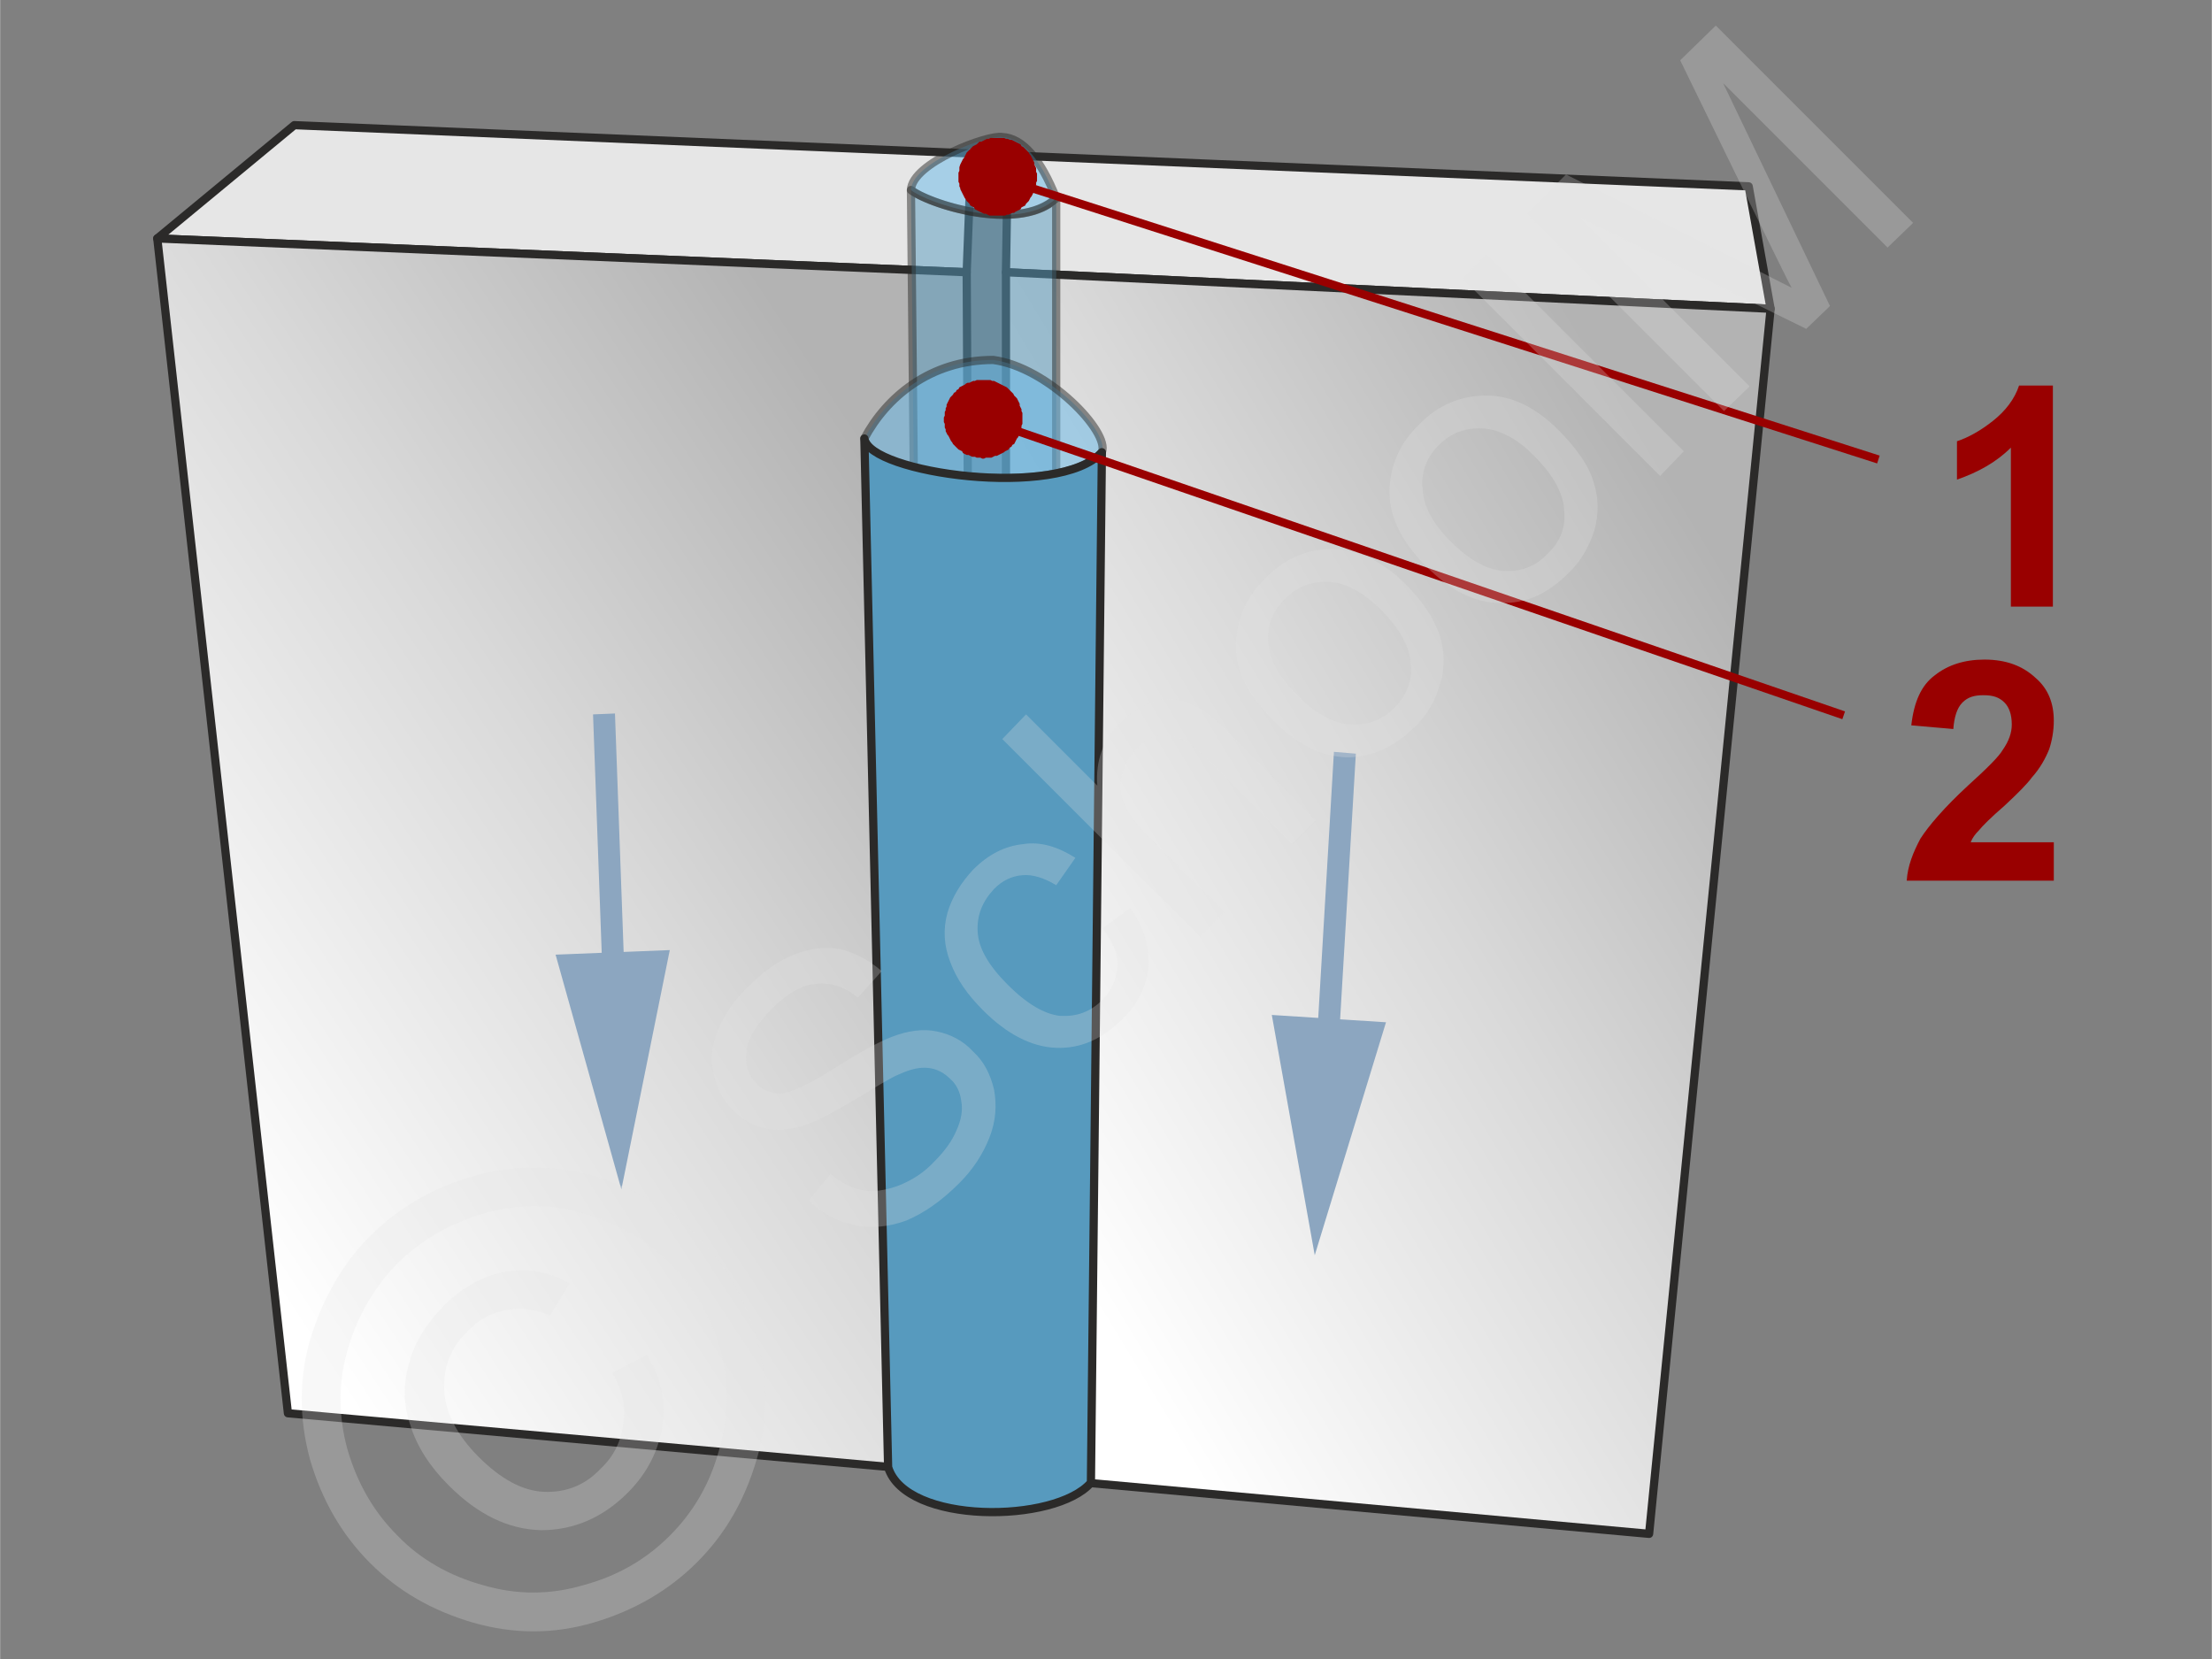
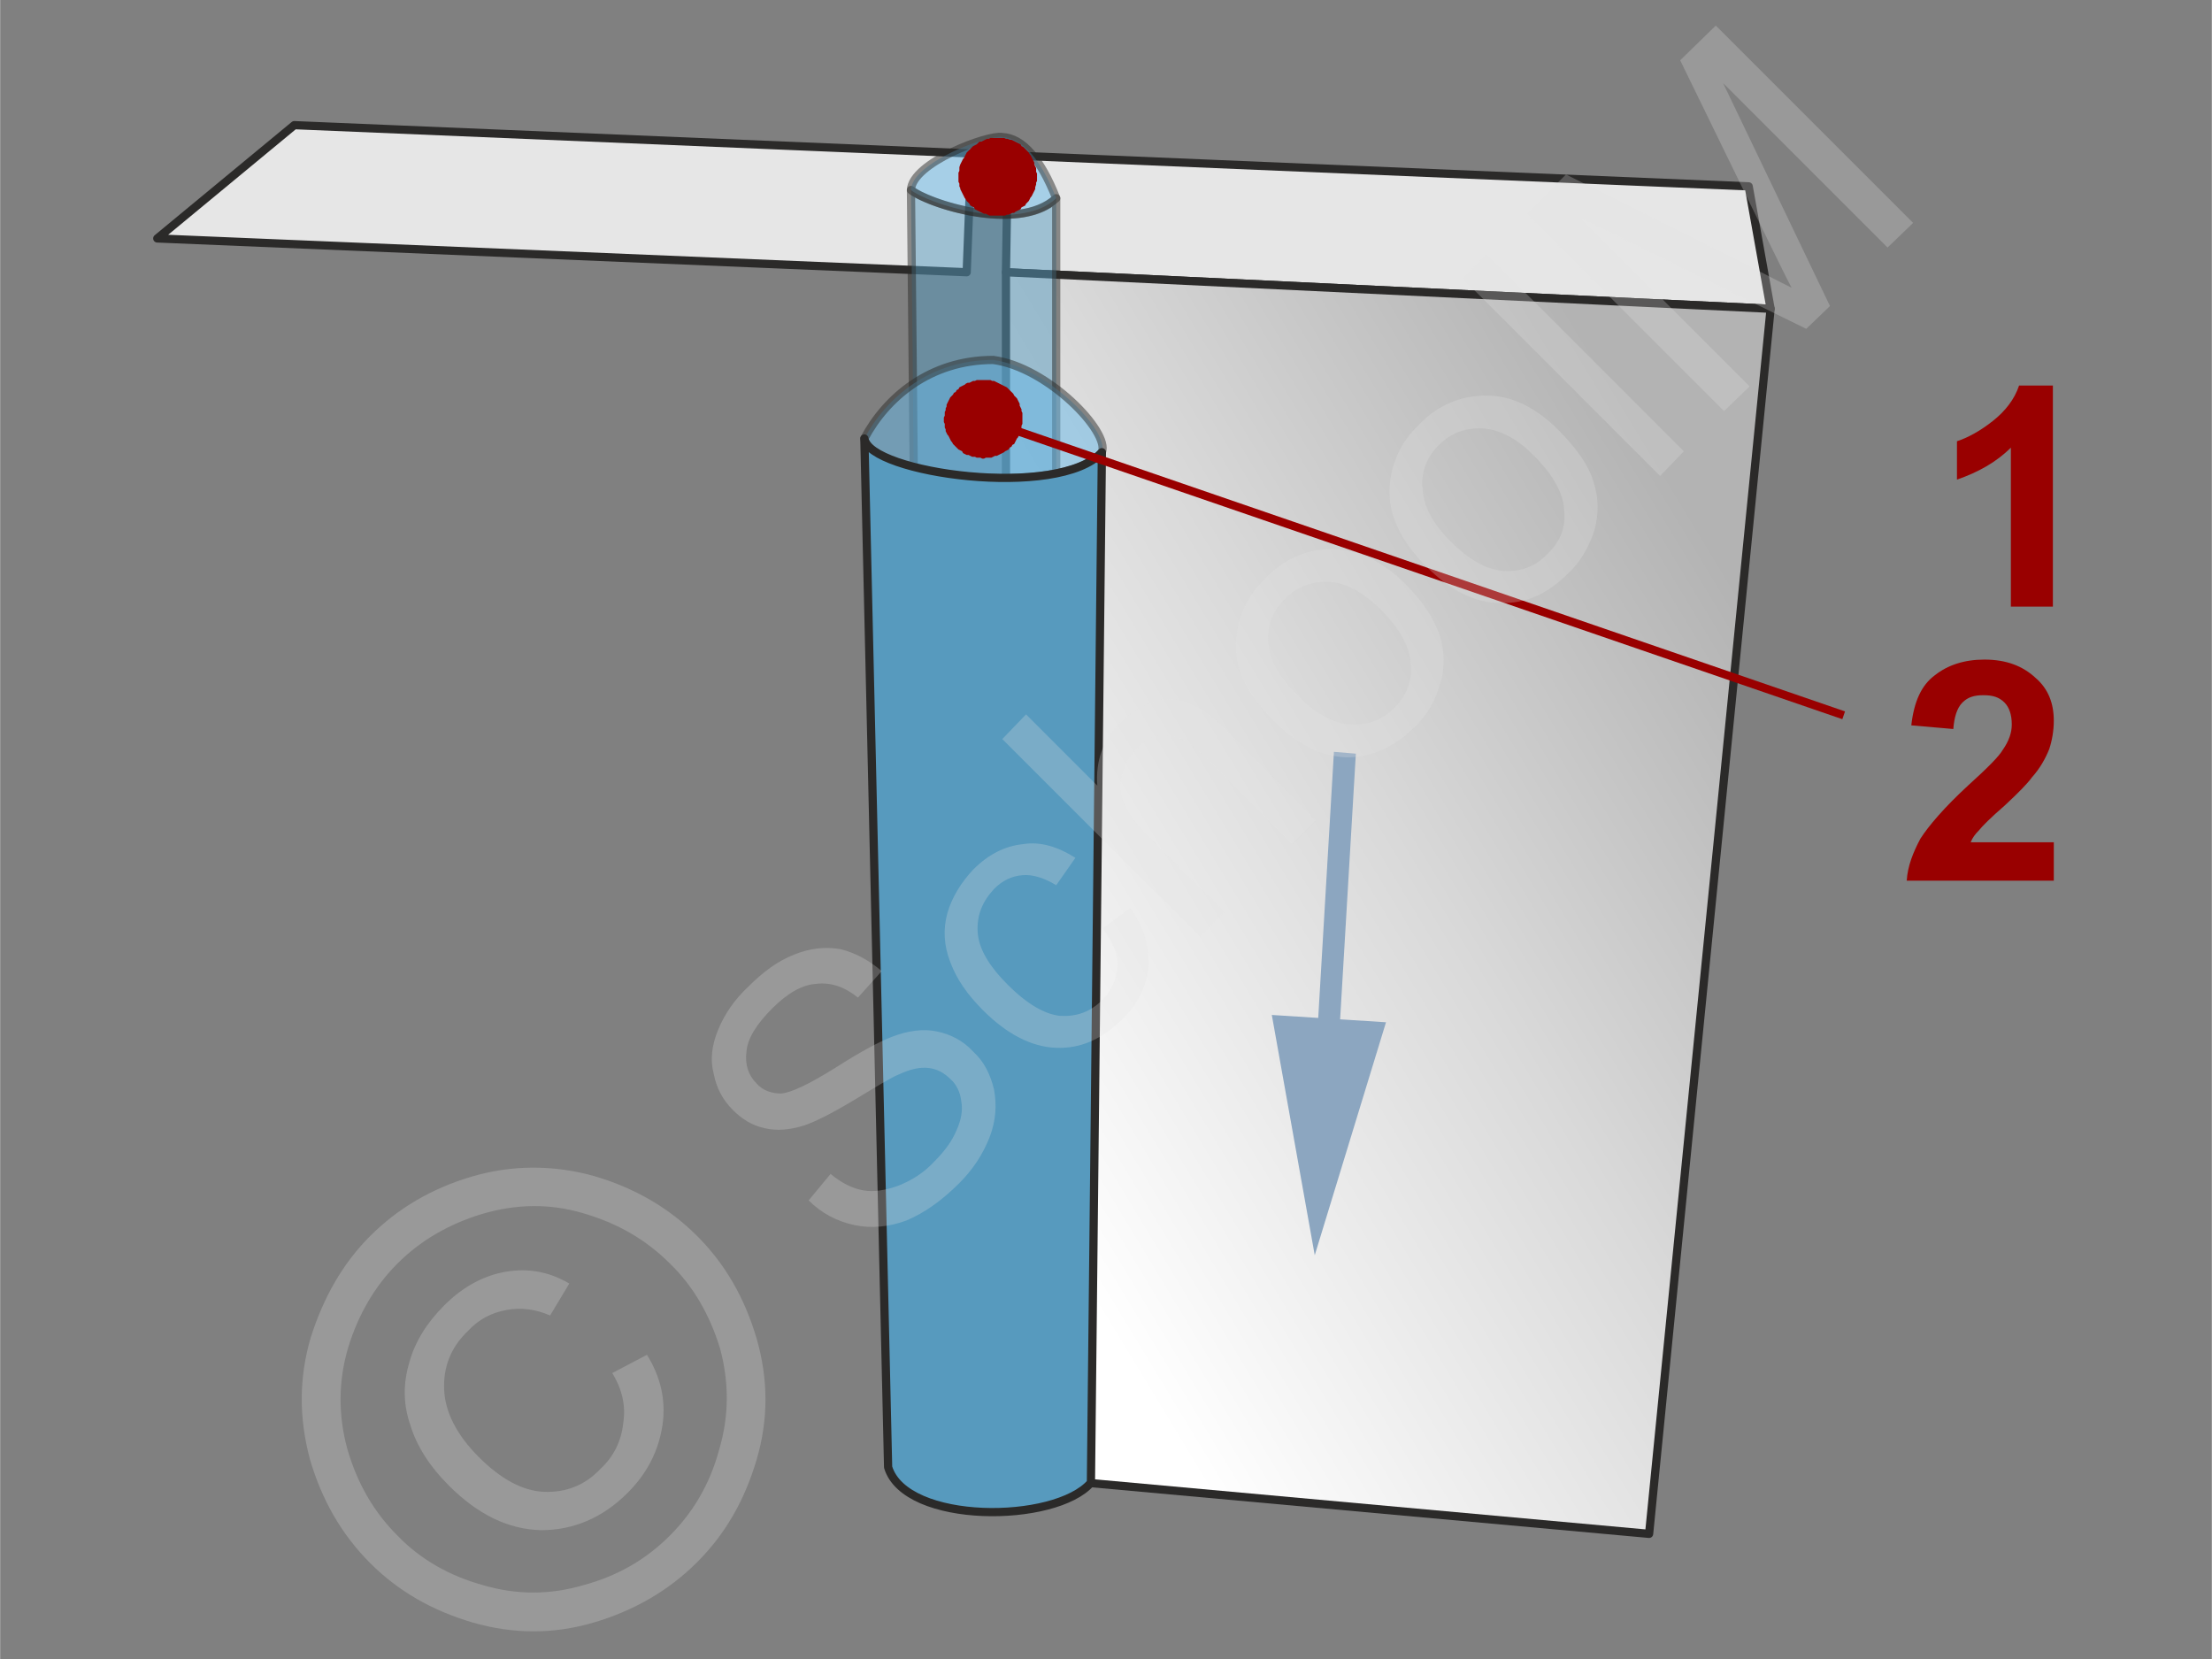
<svg xmlns="http://www.w3.org/2000/svg" xmlns:xlink="http://www.w3.org/1999/xlink" width="240px" height="180px" style="shape-rendering:geometricPrecision;text-rendering:geometricPrecision;image-rendering:optimizeQuality;fill-rule:evenodd;clip-rule:evenodd" viewBox="0 0 24.21 18.16">
  <rect x="0" y="0" width="24.21" height="18.16" fill="#808080" stroke="none" />
  <defs>
    <linearGradient id="id0" gradientUnits="userSpaceOnUse" x1="10.87" y1="12.5" x2="19.52" y2="7.26">
      <stop offset="0" style="stop-opacity:1;stop-color:white" />
      <stop offset="0.541" style="stop-opacity:1;stop-color:#d9d9d9" />
      <stop offset="1" style="stop-opacity:1;stop-color:#b3b3b3" />
    </linearGradient>
    <linearGradient id="id1" gradientUnits="userSpaceOnUse" xlink:href="#id0" x1="1.78" y1="12.28" x2="10.58" y2="6.47" />
  </defs>
  <g id="Ebene_x0020_1">
    <g id="_1180169520">
      <g>
        <g>
          <polygon points="1.72,2.61 10.58,2.98 10.63,1.68 3.22,1.37" style="fill:#e6e6e6;stroke:#2b2a29;stroke-width:.09;stroke-linecap:round;stroke-linejoin:round;stroke-miterlimit:22.926" />
          <polygon points="19.38,3.38 11.01,2.98 11.03,1.7 19.14,2.04" style="fill:#e6e6e6;stroke:#2b2a29;stroke-width:.09;stroke-linecap:round;stroke-linejoin:round;stroke-miterlimit:22.926" />
-           <polygon points="10.65,16.14 3.15,15.47 1.72,2.61 10.58,2.98" style="fill:url(#id1);stroke:#2b2a29;stroke-width:.09;stroke-linecap:round;stroke-linejoin:round;stroke-miterlimit:22.926" />
          <polygon points="18.05,16.79 11.01,16.15 11.01,2.98 19.38,3.38" style="fill:url(#id0);stroke:#2b2a29;stroke-width:.09;stroke-linecap:round;stroke-linejoin:round;stroke-miterlimit:22.926" />
        </g>
        <g>
          <path d="M9.97 2.08c0.26,0.19 1.23,0.45 1.59,0.09l0 13.98c-0.32,0.28 -1.21,0.28 -1.45,-0.11l-0.14 -13.96z" style="fill:#579abe;fill-opacity:.502;stroke:#2b2a29;stroke-width:.09;stroke-linejoin:round;stroke-miterlimit:22.926;stroke-opacity:.502" />
          <path d="M9.97 2.08c0.17,0.14 1.16,0.48 1.59,0.09 -0.17,-0.43 -0.37,-0.66 -0.59,-0.67 -0.15,-0.03 -0.99,0.28 -1,0.58z" style="fill:#66b8e8;fill-opacity:.502;stroke:#2b2a29;stroke-width:.09;stroke-linejoin:round;stroke-miterlimit:22.926;stroke-opacity:.502" />
          <g>
            <path d="M9.46 4.8c0.07,0.42 2.17,0.65 2.6,0.15 0.09,-0.22 -0.59,-0.93 -1.19,-1.01 -0.69,0 -1.17,0.41 -1.41,0.86z" style="fill:#66b8e8;fill-opacity:.502;stroke:#2b2a29;stroke-width:.09;stroke-linejoin:round;stroke-miterlimit:22.926;stroke-opacity:.502" />
            <path d="M9.46 4.8c0.05,0.38 2.13,0.67 2.6,0.15l-0.12 11.28c-0.39,0.45 -2.03,0.46 -2.22,-0.17l-0.26 -11.26z" style="fill:#579abe;stroke:#2b2a29;stroke-width:.09;stroke-linejoin:round;stroke-miterlimit:22.926" />
          </g>
        </g>
        <path d="M22.47 6.64l-0.46 0 0 -1.74c-0.16,0.16 -0.36,0.27 -0.59,0.35l0 -0.42c0.12,-0.04 0.25,-0.11 0.39,-0.22 0.14,-0.11 0.24,-0.24 0.29,-0.39l0.37 0 0 2.42z" style="fill:#900;fill-rule:nonzero" />
        <path d="M22.48 9.22l0 0.42 -1.61 0c0.01,-0.16 0.07,-0.31 0.15,-0.46 0.09,-0.14 0.26,-0.34 0.52,-0.58 0.21,-0.19 0.34,-0.32 0.38,-0.39 0.07,-0.1 0.1,-0.19 0.1,-0.28 0,-0.11 -0.03,-0.19 -0.08,-0.24 -0.06,-0.06 -0.13,-0.08 -0.23,-0.08 -0.1,0 -0.17,0.02 -0.23,0.08 -0.06,0.06 -0.09,0.16 -0.1,0.29l-0.46 -0.04c0.03,-0.26 0.11,-0.44 0.26,-0.55 0.14,-0.11 0.32,-0.17 0.54,-0.17 0.24,0 0.42,0.07 0.56,0.2 0.14,0.12 0.2,0.28 0.2,0.47 0,0.11 -0.02,0.22 -0.05,0.31 -0.04,0.1 -0.1,0.21 -0.19,0.31 -0.05,0.07 -0.16,0.18 -0.3,0.31 -0.15,0.13 -0.24,0.22 -0.28,0.27 -0.04,0.04 -0.07,0.08 -0.09,0.13l0.91 0z" style="fill:#900;fill-rule:nonzero" />
        <g>
-           <line x1="20.56" y1="5.03" x2="10.92" y2="1.94" style="fill:none;fill-rule:nonzero;stroke:#900;stroke-width:.09;stroke-miterlimit:22.926" />
          <polygon id="1" points="10.79,2.34 10.79,2.34 10.77,2.34 10.75,2.33 10.73,2.32 10.71,2.31 10.69,2.3 10.67,2.29 10.66,2.27 10.64,2.26 10.62,2.25 10.61,2.23 10.6,2.22 10.58,2.2 10.57,2.18 10.56,2.17 10.55,2.15 10.54,2.13 10.53,2.11 10.52,2.09 10.51,2.07 10.51,2.06 10.5,2.04 10.5,2.01 10.49,1.99 10.49,1.97 10.49,1.95 10.49,1.93 10.49,1.91 10.49,1.89 10.5,1.87 10.5,1.85 10.5,1.83 10.51,1.8 10.51,1.8 10.52,1.78 10.53,1.76 10.54,1.74 10.55,1.73 10.56,1.71 10.57,1.69 10.58,1.67 10.59,1.66 10.61,1.64 10.62,1.63 10.64,1.61 10.65,1.6 10.67,1.59 10.69,1.58 10.71,1.56 10.72,1.55 10.74,1.55 10.76,1.54 10.78,1.53 10.8,1.52 10.82,1.52 10.84,1.51 10.86,1.51 10.88,1.51 10.9,1.51 10.92,1.51 10.94,1.51 10.97,1.51 10.99,1.51 11.01,1.52 11.03,1.52 11.05,1.53 11.05,1.53 11.07,1.53 11.09,1.54 11.11,1.55 11.13,1.56 11.15,1.57 11.17,1.58 11.18,1.6 11.2,1.61 11.21,1.62 11.23,1.64 11.24,1.65 11.26,1.67 11.27,1.69 11.28,1.7 11.29,1.72 11.3,1.74 11.31,1.76 11.32,1.78 11.32,1.8 11.33,1.82 11.34,1.84 11.34,1.86 11.34,1.88 11.35,1.9 11.35,1.92 11.35,1.94 11.35,1.96 11.35,1.98 11.34,2 11.34,2.02 11.33,2.05 11.33,2.07 11.33,2.07 11.32,2.09 11.31,2.11 11.3,2.13 11.29,2.15 11.28,2.16 11.27,2.18 11.26,2.2 11.24,2.22 11.23,2.23 11.22,2.25 11.2,2.26 11.18,2.27 11.17,2.29 11.15,2.3 11.13,2.31 11.11,2.32 11.1,2.33 11.08,2.33 11.06,2.34 11.04,2.35 11.02,2.35 11,2.36 10.98,2.36 10.96,2.36 10.94,2.36 10.91,2.36 10.89,2.36 10.87,2.36 10.85,2.36 10.83,2.36 10.81,2.35" style="fill:#900" />
        </g>
        <g>
          <line x1="20.18" y1="7.83" x2="10.76" y2="4.59" style="fill:none;fill-rule:nonzero;stroke:#900;stroke-width:.09;stroke-miterlimit:22.926" />
          <polygon id="1" points="10.62,4.99 10.62,4.99 10.6,4.98 10.58,4.98 10.56,4.97 10.54,4.96 10.53,4.94 10.51,4.93 10.49,4.92 10.48,4.91 10.46,4.89 10.45,4.88 10.43,4.86 10.42,4.84 10.41,4.83 10.4,4.81 10.39,4.79 10.38,4.77 10.37,4.76 10.36,4.74 10.35,4.72 10.35,4.7 10.34,4.68 10.34,4.66 10.34,4.64 10.33,4.62 10.33,4.59 10.33,4.57 10.34,4.55 10.34,4.53 10.34,4.51 10.35,4.49 10.35,4.47 10.36,4.45 10.36,4.45 10.36,4.43 10.37,4.41 10.38,4.39 10.39,4.37 10.4,4.35 10.42,4.33 10.43,4.32 10.44,4.3 10.46,4.29 10.47,4.27 10.49,4.26 10.5,4.24 10.52,4.23 10.54,4.22 10.56,4.21 10.57,4.2 10.59,4.19 10.61,4.19 10.63,4.18 10.65,4.17 10.67,4.17 10.69,4.16 10.71,4.16 10.73,4.16 10.75,4.16 10.78,4.16 10.8,4.16 10.82,4.16 10.84,4.16 10.86,4.17 10.88,4.17 10.9,4.18 10.9,4.18 10.92,4.19 10.94,4.2 10.96,4.21 10.98,4.22 11,4.23 11.02,4.24 11.03,4.25 11.05,4.27 11.06,4.28 11.08,4.3 11.09,4.31 11.1,4.33 11.12,4.35 11.13,4.36 11.14,4.38 11.15,4.4 11.16,4.42 11.16,4.44 11.17,4.46 11.18,4.48 11.18,4.5 11.19,4.52 11.19,4.54 11.19,4.56 11.19,4.58 11.19,4.6 11.19,4.62 11.19,4.64 11.18,4.66 11.18,4.68 11.17,4.71 11.17,4.73 11.17,4.73 11.16,4.75 11.15,4.77 11.14,4.79 11.13,4.8 11.12,4.82 11.11,4.84 11.1,4.86 11.08,4.87 11.07,4.89 11.05,4.9 11.04,4.92 11.02,4.93 11,4.94 10.99,4.95 10.97,4.96 10.95,4.97 10.93,4.98 10.91,4.99 10.89,4.99 10.87,5 10.85,5.01 10.83,5.01 10.81,5.01 10.79,5.01 10.77,5.02 10.75,5.02 10.73,5.01 10.71,5.01 10.69,5.01 10.67,5 10.64,5" style="fill:#900" />
        </g>
        <g id="_1180170384">
          <g>
-             <path d="M6.59 10.57l-0.1 -2.75 0.24 -0.01 0.1 2.75 -0.24 0.01zm0.21 2.45l-0.72 -2.57 1.25 -0.05 -0.53 2.62z" style="fill:#8ca6c0;fill-rule:nonzero" />
-           </g>
+             </g>
          <g>
            <path d="M14.42 11.28l0.18 -3.05 0.24 0.02 -0.18 3.04 -0.24 -0.01zm-0.03 2.46l-0.47 -2.63 1.25 0.08 -0.78 2.55z" style="fill:#8ca6c0;fill-rule:nonzero" />
          </g>
        </g>
      </g>
      <g>
        <polygon points="0,0 24.21,0 24.21,18.16 0,18.16" style="fill:none" />
        <g>
          <path d="M8.85 13.14l0.24 -0.29c0.12,0.1 0.24,0.16 0.36,0.18 0.11,0.02 0.24,0 0.38,-0.05 0.15,-0.06 0.28,-0.14 0.4,-0.27 0.11,-0.11 0.19,-0.22 0.24,-0.34 0.05,-0.11 0.07,-0.22 0.05,-0.32 -0.01,-0.09 -0.05,-0.18 -0.12,-0.24 -0.07,-0.07 -0.15,-0.11 -0.24,-0.12 -0.09,-0.01 -0.19,0.01 -0.32,0.07 -0.08,0.03 -0.24,0.13 -0.49,0.28 -0.25,0.15 -0.43,0.24 -0.55,0.28 -0.16,0.05 -0.3,0.06 -0.43,0.03 -0.14,-0.03 -0.25,-0.1 -0.35,-0.2 -0.11,-0.11 -0.18,-0.24 -0.21,-0.4 -0.04,-0.15 -0.02,-0.31 0.05,-0.48 0.07,-0.17 0.18,-0.33 0.33,-0.47 0.16,-0.16 0.32,-0.28 0.5,-0.35 0.17,-0.07 0.34,-0.09 0.51,-0.06 0.16,0.04 0.31,0.12 0.45,0.24l-0.26 0.29c-0.15,-0.12 -0.3,-0.17 -0.46,-0.15 -0.15,0.01 -0.31,0.1 -0.48,0.27 -0.17,0.17 -0.27,0.33 -0.28,0.47 -0.02,0.14 0.02,0.26 0.11,0.35 0.07,0.08 0.17,0.11 0.27,0.11 0.11,-0.01 0.3,-0.1 0.59,-0.28 0.28,-0.18 0.49,-0.29 0.62,-0.34 0.18,-0.07 0.35,-0.09 0.49,-0.06 0.15,0.03 0.29,0.1 0.4,0.22 0.12,0.11 0.19,0.25 0.23,0.42 0.03,0.17 0.02,0.34 -0.05,0.52 -0.07,0.18 -0.18,0.35 -0.33,0.5 -0.2,0.2 -0.39,0.33 -0.58,0.41 -0.19,0.07 -0.38,0.09 -0.57,0.05 -0.19,-0.04 -0.36,-0.13 -0.5,-0.27zm3.22 -2.98l0.3 -0.22c0.15,0.21 0.21,0.42 0.2,0.64 -0.02,0.21 -0.11,0.41 -0.29,0.58 -0.21,0.21 -0.45,0.32 -0.72,0.31 -0.27,-0.01 -0.54,-0.15 -0.8,-0.41 -0.17,-0.17 -0.29,-0.34 -0.36,-0.53 -0.07,-0.18 -0.08,-0.36 -0.03,-0.54 0.05,-0.17 0.15,-0.33 0.28,-0.47 0.17,-0.17 0.35,-0.26 0.55,-0.28 0.19,-0.03 0.38,0.03 0.57,0.15l-0.21 0.3c-0.13,-0.08 -0.26,-0.12 -0.37,-0.11 -0.12,0.01 -0.22,0.06 -0.31,0.15 -0.13,0.14 -0.19,0.29 -0.18,0.47 0.01,0.18 0.12,0.37 0.33,0.58 0.21,0.21 0.4,0.32 0.57,0.34 0.18,0.01 0.33,-0.04 0.46,-0.17 0.11,-0.11 0.16,-0.23 0.17,-0.36 0.01,-0.14 -0.05,-0.28 -0.16,-0.43zm1.06 0.09l-2.16 -2.16 0.26 -0.27 0.78 0.78c-0.02,-0.27 0.06,-0.5 0.25,-0.69 0.12,-0.11 0.24,-0.19 0.37,-0.23 0.13,-0.04 0.26,-0.04 0.37,0.01 0.12,0.04 0.26,0.14 0.41,0.29l0.99 1 -0.26 0.26 -0.99 -0.99c-0.14,-0.13 -0.26,-0.2 -0.38,-0.2 -0.12,-0.01 -0.23,0.04 -0.33,0.15 -0.08,0.08 -0.13,0.17 -0.16,0.28 -0.03,0.11 -0.02,0.21 0.02,0.31 0.04,0.1 0.12,0.21 0.24,0.34l0.86 0.85 -0.27 0.27zm0.8 -2.37c-0.29,-0.29 -0.43,-0.58 -0.4,-0.88 0.02,-0.25 0.12,-0.48 0.32,-0.67 0.21,-0.22 0.46,-0.32 0.74,-0.32 0.27,0.01 0.54,0.13 0.79,0.38 0.2,0.2 0.32,0.39 0.38,0.57 0.05,0.17 0.06,0.35 0,0.53 -0.05,0.18 -0.14,0.34 -0.28,0.47 -0.22,0.22 -0.47,0.33 -0.74,0.33 -0.28,-0.01 -0.55,-0.14 -0.81,-0.41zm0.27 -0.27c0.2,0.2 0.39,0.31 0.58,0.32 0.19,0.01 0.35,-0.05 0.48,-0.18 0.14,-0.14 0.2,-0.3 0.18,-0.48 -0.01,-0.19 -0.12,-0.39 -0.32,-0.59 -0.2,-0.2 -0.39,-0.3 -0.57,-0.31 -0.19,-0.01 -0.35,0.05 -0.48,0.18 -0.14,0.13 -0.2,0.29 -0.19,0.48 0.01,0.19 0.12,0.38 0.32,0.58zm1.41 -1.41c-0.29,-0.29 -0.42,-0.58 -0.4,-0.88 0.02,-0.25 0.12,-0.48 0.32,-0.67 0.21,-0.22 0.46,-0.32 0.74,-0.32 0.28,0 0.54,0.13 0.79,0.38 0.2,0.2 0.33,0.39 0.38,0.56 0.06,0.18 0.06,0.36 0.01,0.54 -0.06,0.18 -0.15,0.34 -0.29,0.47 -0.22,0.22 -0.46,0.33 -0.74,0.32 -0.28,0 -0.55,-0.14 -0.81,-0.4zm0.27 -0.27c0.2,0.2 0.4,0.31 0.58,0.32 0.19,0.01 0.35,-0.05 0.48,-0.19 0.14,-0.13 0.2,-0.29 0.18,-0.48 -0.01,-0.18 -0.12,-0.38 -0.32,-0.58 -0.19,-0.2 -0.39,-0.3 -0.57,-0.31 -0.19,-0.01 -0.35,0.05 -0.48,0.18 -0.13,0.13 -0.2,0.29 -0.18,0.48 0.01,0.19 0.11,0.38 0.31,0.58zm2.29 -0.72l-2.16 -2.16 0.26 -0.27 2.16 2.16 -0.26 0.27zm0.7 -0.71l-2.16 -2.16 0.43 -0.43 2.04 1.02c0.19,0.1 0.33,0.17 0.43,0.22 -0.06,-0.11 -0.13,-0.26 -0.23,-0.46l-0.99 -2.03 0.39 -0.38 2.16 2.16 -0.28 0.27 -1.8 -1.8 1.17 2.44 -0.26 0.25 -2.46 -1.21 1.84 1.84 -0.28 0.27z" style="fill:#e6e6e6;fill-rule:nonzero;fill-opacity:.251" />
          <path d="M4.05 13.53c0.3,-0.3 0.67,-0.52 1.11,-0.65 0.44,-0.13 0.89,-0.13 1.33,-0.01 0.45,0.13 0.83,0.35 1.14,0.66 0.31,0.31 0.52,0.68 0.65,1.12 0.13,0.45 0.13,0.89 0,1.33 -0.13,0.44 -0.34,0.81 -0.65,1.12 -0.31,0.31 -0.69,0.53 -1.13,0.66 -0.44,0.13 -0.88,0.13 -1.33,0 -0.44,-0.13 -0.81,-0.34 -1.12,-0.65 -0.31,-0.31 -0.53,-0.69 -0.66,-1.14 -0.12,-0.45 -0.12,-0.89 0.01,-1.33 0.14,-0.44 0.35,-0.81 0.65,-1.11zm0.3 0.3c-0.25,0.25 -0.43,0.56 -0.54,0.92 -0.11,0.37 -0.11,0.74 -0.01,1.11 0.11,0.38 0.29,0.69 0.55,0.95 0.25,0.26 0.57,0.44 0.93,0.54 0.37,0.11 0.74,0.11 1.11,0 0.37,-0.1 0.68,-0.28 0.94,-0.54 0.26,-0.26 0.44,-0.57 0.54,-0.94 0.11,-0.37 0.11,-0.74 0.01,-1.11 -0.11,-0.36 -0.29,-0.68 -0.55,-0.93 -0.26,-0.26 -0.57,-0.44 -0.95,-0.55 -0.37,-0.11 -0.74,-0.1 -1.11,0.01 -0.36,0.11 -0.67,0.29 -0.92,0.54zm2.35 1.2l0.38 -0.2c0.15,0.24 0.21,0.5 0.17,0.77 -0.04,0.27 -0.16,0.52 -0.38,0.74 -0.28,0.28 -0.6,0.41 -0.95,0.41 -0.36,-0.01 -0.69,-0.17 -1.01,-0.49 -0.21,-0.21 -0.35,-0.43 -0.42,-0.66 -0.08,-0.23 -0.08,-0.46 -0.01,-0.69 0.06,-0.22 0.19,-0.43 0.38,-0.62 0.21,-0.21 0.44,-0.33 0.68,-0.37 0.24,-0.04 0.47,0 0.69,0.13l-0.21 0.35c-0.16,-0.07 -0.32,-0.09 -0.48,-0.06 -0.16,0.03 -0.3,0.1 -0.42,0.23 -0.19,0.18 -0.27,0.4 -0.26,0.64 0.01,0.25 0.14,0.5 0.38,0.74 0.24,0.24 0.48,0.37 0.71,0.38 0.24,0.01 0.45,-0.07 0.62,-0.25 0.15,-0.14 0.23,-0.31 0.25,-0.5 0.03,-0.19 -0.01,-0.37 -0.12,-0.55z" style="fill:#e6e6e6;fill-rule:nonzero;fill-opacity:.251" />
        </g>
      </g>
    </g>
  </g>
</svg>